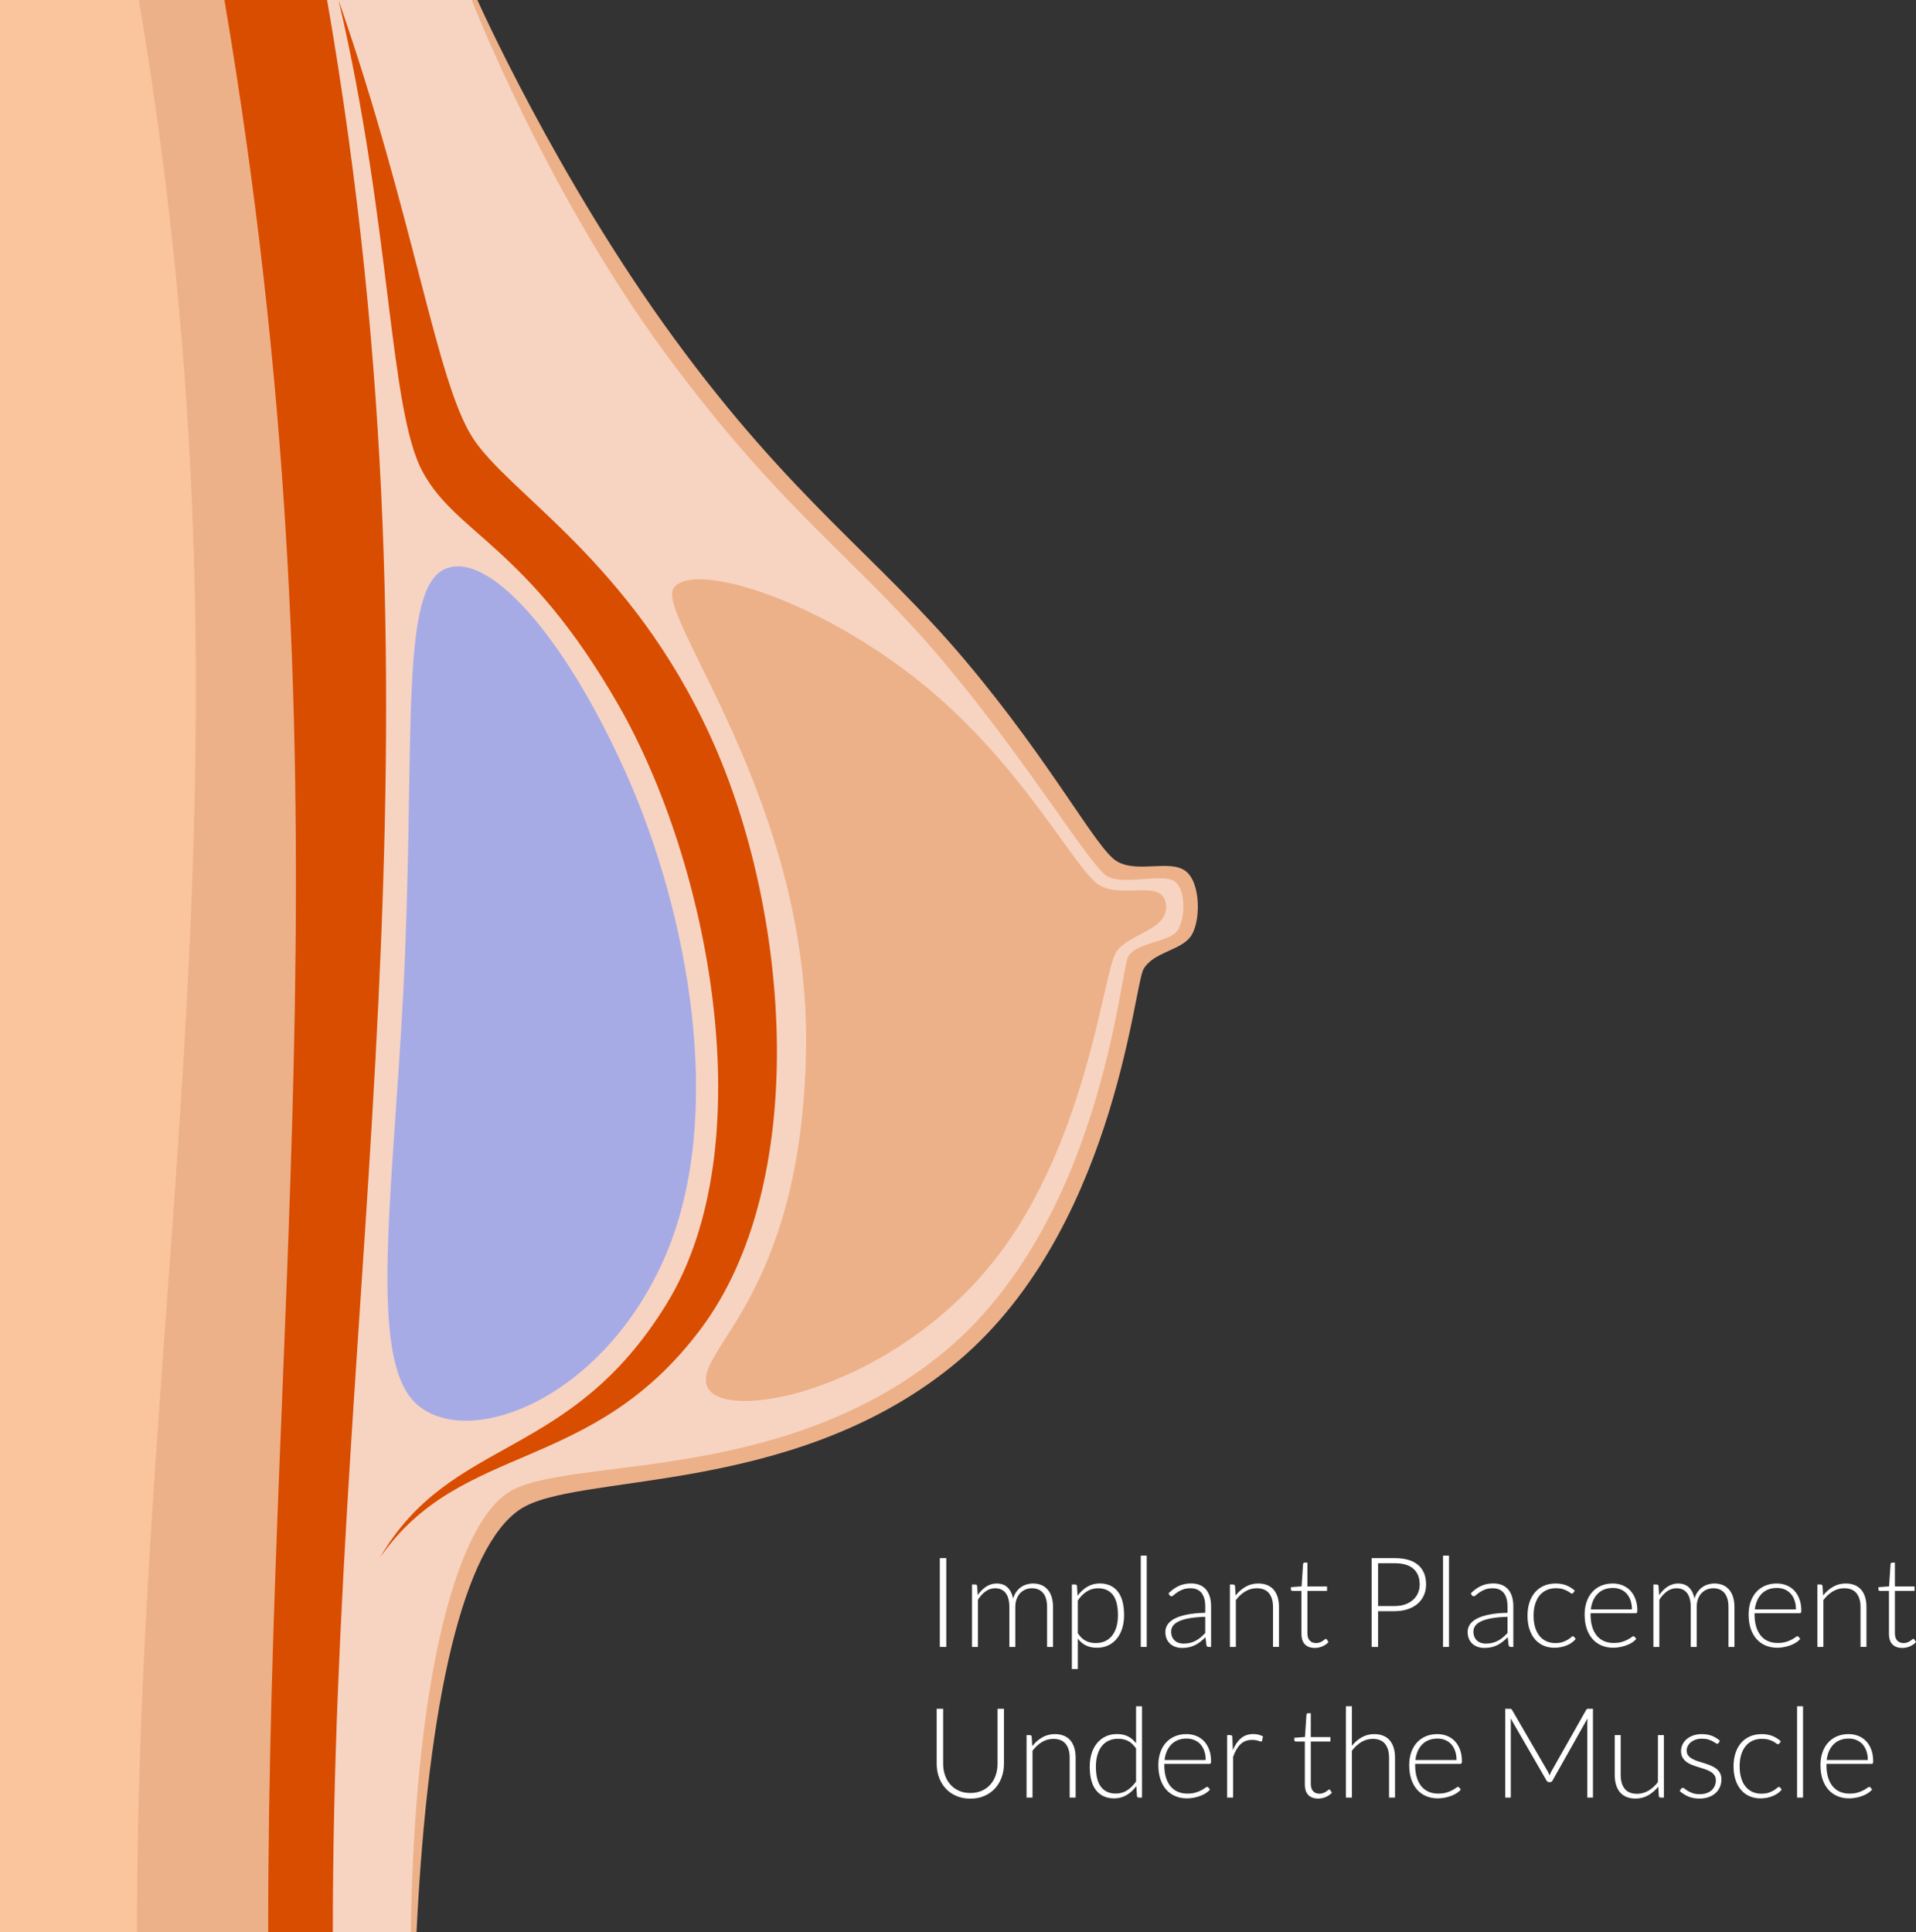
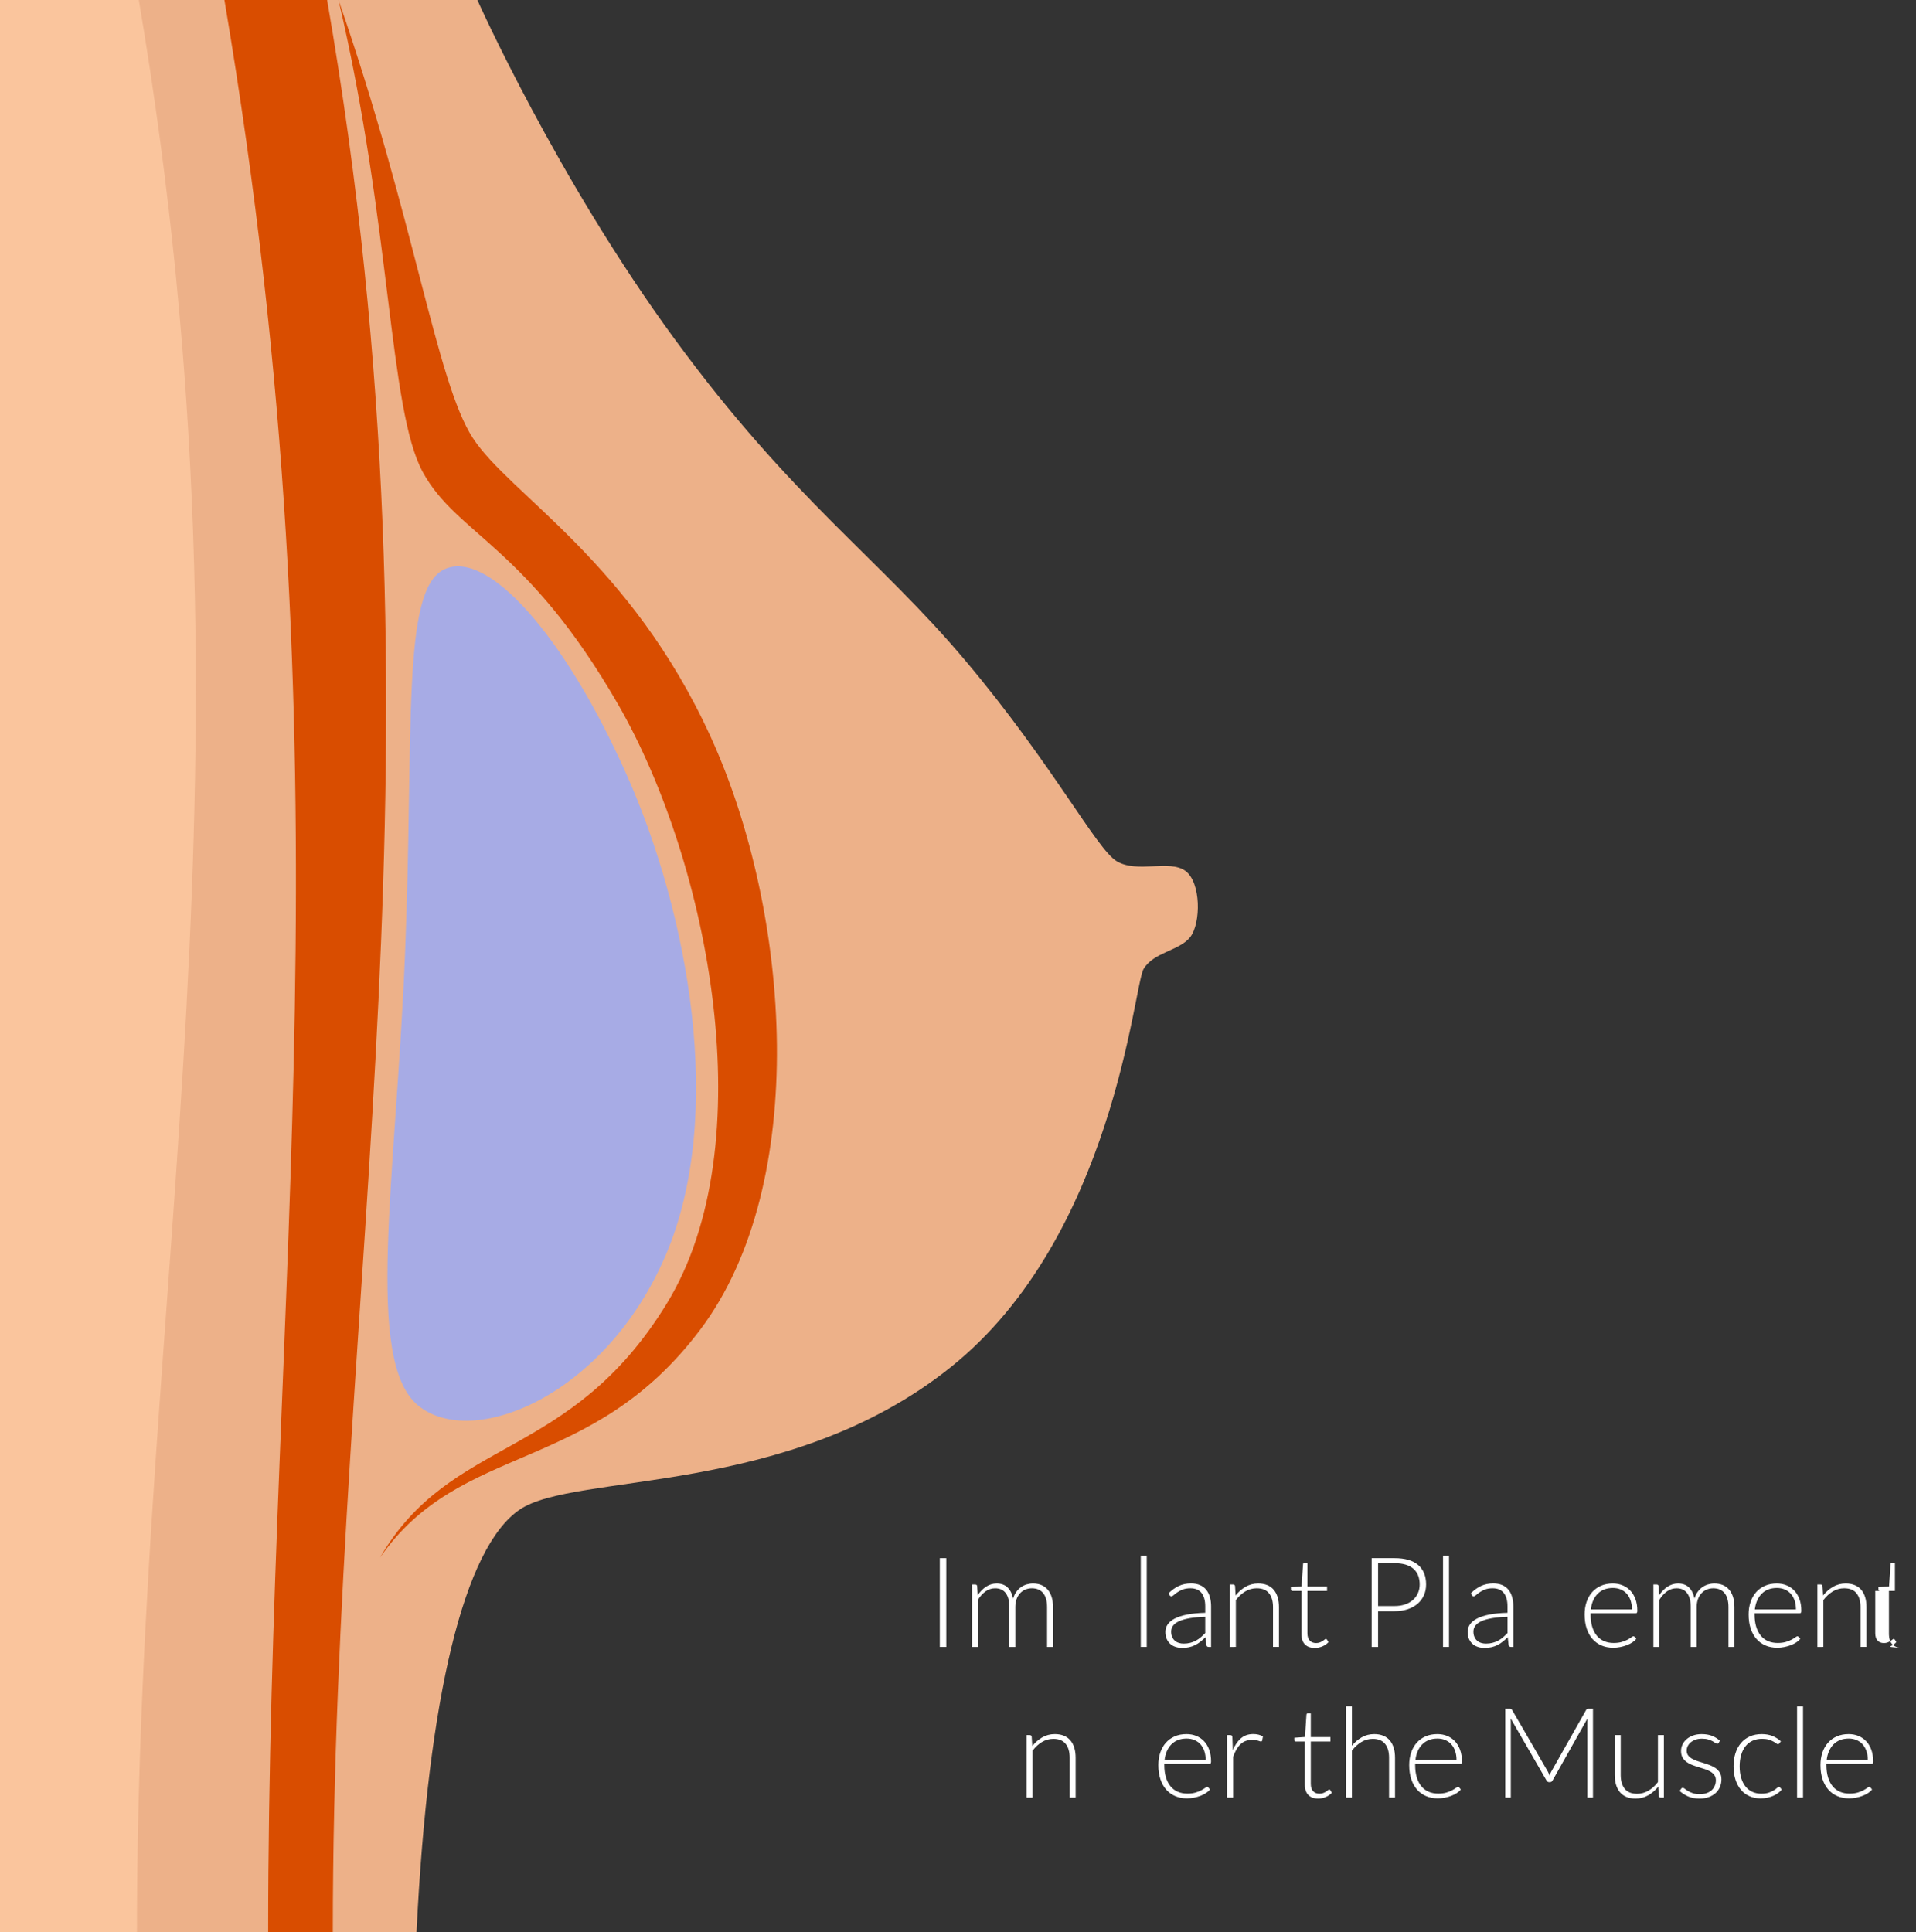
<svg xmlns="http://www.w3.org/2000/svg" xmlns:xlink="http://www.w3.org/1999/xlink" version="1.1" id="Layer_1" x="0px" y="0px" width="335.808px" height="338.666px" viewBox="0 0 335.808 338.666" enable-background="new 0 0 335.808 338.666" xml:space="preserve">
  <rect x="0" y="0" width="335.808" height="338.666" fill="#333333" stroke="none" />
  <g>
    <defs>
      <rect id="SVGID_1_" width="209.943" height="338.666" />
    </defs>
    <clipPath id="SVGID_2_">
      <use xlink:href="#SVGID_1_" overflow="visible" />
    </clipPath>
    <path clip-path="url(#SVGID_2_)" fill="#EDB189" d="M73.001,338.666H55.333c0-113.667,22-207.334-1-338.666h29.334   c0,0,13.865,31.13,34.53,59.372s35.716,38.256,51.028,56.451c15.312,18.196,22.918,32.979,26.496,35.126   c3.578,2.148,9.197-0.33,12.006,1.675s2.771,9.21,0.875,11.625s-6.441,2.631-8.18,5.604c-1.737,2.973-5.195,46.859-33.758,69.753   s-65.907,18.37-75.609,25.007C81.353,271.249,75.022,297.251,73.001,338.666" />
-     <path clip-path="url(#SVGID_2_)" fill="#F7D4C2" d="M72.001,338.666H55.333c0-113.667,22-207.334-1-338.666h28.334   c0,0,12.865,33.13,33.53,61.372s33.716,36.256,49.028,54.451c15.312,18.196,25.928,36.228,28.912,37.813   c2.985,1.586,9.625-0.654,11.75,0.865c2.127,1.518,1.821,7.035,0.322,8.811c-1.498,1.778-6.895,1.908-8.426,4.238   c-1.531,2.329-4.557,47.162-33.119,70.056s-65.793,17.539-75.609,24.007C79.238,268.079,72.575,297.206,72.001,338.666" />
    <path clip-path="url(#SVGID_2_)" fill="#A7ABE5" d="M77.83,99.805c-7.552,3.655-5.241,28.277-6.851,67.602   c-1.611,39.323-7.139,71.142,2.289,78.926c9.43,7.784,32.69-1.494,43.334-26.167c10.645-24.672,4.025-60.168-6.825-84.507   C98.928,111.32,85.382,96.149,77.83,99.805" />
    <path clip-path="url(#SVGID_2_)" fill="#EDB189" d="M118.103,102.999c-3.5,4.667,23.92,37.382,23.166,81s-19.832,52.667-17.332,59   s29.999,1.333,48.332-19.667c18.334-21,20.986-53.312,23.438-56.588c2.451-3.276,9.21-3.778,8.646-8.245   c-0.564-4.466-7.287-1.016-11.49-3.246c-4.205-2.23-13.26-20.92-31.426-35.587C143.269,104.999,121.603,98.332,118.103,102.999" />
    <path clip-path="url(#SVGID_2_)" fill="#FAC59D" d="M54.333,0H0v338.666h55.333C55.333,224,77,130.666,54.333,0" />
    <path clip-path="url(#SVGID_2_)" fill="#EDB189" d="M47.333,0h-23C47,134,24,224.666,24,338.666h27.333   C51.333,224,70,130.666,47.333,0" />
    <path clip-path="url(#SVGID_2_)" fill="#D94D00" d="M57.333,0h-18C62,134,47,224.666,47,338.666h11.333   C58.333,224,80,130.666,57.333,0" />
    <path clip-path="url(#SVGID_2_)" fill="#D94D00" d="M59.333,0c9.31,39.669,8.77,71.749,14.77,82.749s18.224,12.872,34.25,40.75   s25.527,77.232,8.5,105s-37.779,23.04-50.25,44.5c14.209-20.446,36.954-14.424,56.166-39.999   c19.213-25.575,15.889-72.857,1.834-103.751s-35.333-42.583-41.75-52.5S72.683,38.488,59.333,0" />
  </g>
  <g>
    <path fill="#FFFFFF" d="M165.85,288.666h-1.133v-15.565h1.133V288.666z" />
    <path fill="#FFFFFF" d="M170.36,288.666v-10.945h0.571c0.191,0,0.301,0.092,0.33,0.275l0.1,1.584   c0.213-0.301,0.439-0.575,0.682-0.825c0.242-0.249,0.501-0.464,0.775-0.644c0.275-0.18,0.568-0.318,0.88-0.418   c0.312-0.099,0.64-0.148,0.985-0.148c0.799,0,1.437,0.233,1.913,0.698c0.478,0.466,0.8,1.113,0.969,1.941   c0.132-0.454,0.316-0.847,0.555-1.177c0.237-0.33,0.511-0.603,0.817-0.819c0.308-0.216,0.643-0.378,1.005-0.484   c0.362-0.105,0.734-0.159,1.115-0.159c0.542,0,1.028,0.09,1.461,0.27c0.432,0.18,0.8,0.445,1.104,0.798   c0.304,0.352,0.536,0.784,0.697,1.298s0.242,1.1,0.242,1.76v6.996h-1.045v-6.996c0-1.07-0.231-1.887-0.693-2.447   c-0.462-0.562-1.122-0.842-1.98-0.842c-0.381,0-0.746,0.07-1.094,0.209c-0.349,0.14-0.657,0.347-0.925,0.622   c-0.268,0.274-0.48,0.617-0.638,1.028c-0.157,0.41-0.236,0.887-0.236,1.43v6.996h-1.045v-6.996c0-1.063-0.213-1.877-0.638-2.442   c-0.426-0.564-1.046-0.847-1.859-0.847c-0.594,0-1.145,0.178-1.65,0.533c-0.506,0.356-0.957,0.85-1.353,1.479v8.272H170.36z" />
-     <path fill="#FFFFFF" d="M187.86,292.538v-14.817h0.571c0.096,0,0.173,0.021,0.231,0.061c0.059,0.041,0.092,0.112,0.099,0.215   l0.1,1.694c0.483-0.66,1.051-1.185,1.699-1.573c0.649-0.389,1.377-0.583,2.184-0.583c1.35,0,2.398,0.466,3.146,1.396   c0.748,0.932,1.122,2.329,1.122,4.191c0,0.8-0.104,1.546-0.313,2.238c-0.209,0.693-0.515,1.295-0.918,1.804   c-0.403,0.51-0.9,0.912-1.49,1.205c-0.591,0.293-1.271,0.439-2.041,0.439c-0.748,0-1.394-0.136-1.936-0.406   c-0.543-0.271-1.013-0.675-1.408-1.21v5.346H187.86z M192.447,278.381c-0.727,0-1.385,0.189-1.975,0.566   c-0.591,0.378-1.113,0.904-1.567,1.579v5.741c0.418,0.631,0.882,1.075,1.392,1.331c0.51,0.257,1.091,0.386,1.743,0.386   c0.646,0,1.21-0.117,1.694-0.353c0.483-0.234,0.889-0.566,1.215-0.995c0.326-0.43,0.572-0.942,0.737-1.54s0.248-1.256,0.248-1.975   c0-1.628-0.3-2.825-0.896-3.592C194.439,278.765,193.576,278.381,192.447,278.381z" />
    <path fill="#FFFFFF" d="M200.983,272.661v16.005h-1.045v-16.005H200.983z" />
    <path fill="#FFFFFF" d="M211.84,288.666c-0.22,0-0.355-0.103-0.406-0.308l-0.154-1.397c-0.301,0.294-0.6,0.558-0.896,0.792   c-0.297,0.235-0.607,0.433-0.93,0.594c-0.322,0.162-0.671,0.284-1.045,0.369c-0.374,0.084-0.785,0.126-1.232,0.126   c-0.374,0-0.736-0.055-1.089-0.165c-0.352-0.109-0.663-0.278-0.935-0.506s-0.489-0.519-0.654-0.874   c-0.165-0.356-0.248-0.783-0.248-1.282c0-0.462,0.132-0.891,0.396-1.287c0.264-0.396,0.676-0.74,1.237-1.033   c0.561-0.294,1.283-0.528,2.167-0.704s1.945-0.279,3.185-0.309v-1.144c0-1.012-0.219-1.791-0.654-2.338   c-0.437-0.546-1.084-0.819-1.941-0.819c-0.528,0-0.978,0.073-1.348,0.22c-0.371,0.147-0.685,0.309-0.94,0.484   c-0.257,0.176-0.466,0.338-0.627,0.484c-0.162,0.146-0.298,0.22-0.407,0.22c-0.146,0-0.257-0.066-0.33-0.198l-0.188-0.318   c0.572-0.572,1.174-1.005,1.805-1.299c0.63-0.293,1.346-0.439,2.145-0.439c0.587,0,1.101,0.094,1.54,0.28   c0.44,0.188,0.805,0.455,1.095,0.803c0.29,0.349,0.508,0.771,0.654,1.266s0.22,1.047,0.22,1.655v7.128H211.84z M207.44,288.083   c0.425,0,0.815-0.046,1.171-0.138c0.356-0.092,0.686-0.22,0.99-0.385s0.589-0.361,0.853-0.589c0.264-0.227,0.524-0.473,0.781-0.736   v-2.85c-1.041,0.029-1.938,0.108-2.689,0.236c-0.752,0.129-1.371,0.303-1.859,0.522c-0.487,0.221-0.847,0.482-1.078,0.787   c-0.23,0.305-0.346,0.65-0.346,1.039c0,0.367,0.06,0.685,0.181,0.952s0.281,0.487,0.479,0.659c0.198,0.173,0.43,0.3,0.693,0.38   C206.879,288.043,207.154,288.083,207.44,288.083z" />
    <path fill="#FFFFFF" d="M215.559,288.666v-10.945h0.571c0.191,0,0.301,0.092,0.33,0.275l0.1,1.65   c0.498-0.631,1.079-1.139,1.743-1.524c0.664-0.385,1.402-0.577,2.217-0.577c0.601,0,1.131,0.096,1.589,0.286   c0.459,0.19,0.838,0.466,1.139,0.825s0.528,0.792,0.683,1.298c0.153,0.506,0.23,1.078,0.23,1.716v6.996h-1.045v-6.996   c0-1.026-0.234-1.831-0.704-2.414c-0.469-0.583-1.188-0.875-2.156-0.875c-0.719,0-1.386,0.186-2.002,0.556   c-0.615,0.37-1.166,0.878-1.649,1.523v8.206H215.559z" />
    <path fill="#FFFFFF" d="M230.44,288.842c-0.74,0-1.316-0.205-1.727-0.616c-0.411-0.41-0.616-1.045-0.616-1.902v-7.48h-1.573   c-0.08,0-0.146-0.021-0.197-0.065c-0.052-0.044-0.077-0.106-0.077-0.188v-0.407l1.87-0.132l0.261-3.916   c0.008-0.065,0.034-0.124,0.082-0.176c0.047-0.051,0.11-0.077,0.19-0.077h0.489v4.181h3.443v0.78h-3.443v7.425   c0,0.301,0.039,0.56,0.115,0.776c0.077,0.216,0.184,0.394,0.319,0.533s0.295,0.242,0.479,0.308c0.184,0.066,0.381,0.1,0.594,0.1   c0.265,0,0.491-0.039,0.683-0.116c0.19-0.076,0.355-0.161,0.495-0.253c0.139-0.092,0.253-0.176,0.341-0.253   s0.157-0.115,0.209-0.115c0.059,0,0.117,0.037,0.176,0.11l0.286,0.462c-0.279,0.308-0.633,0.556-1.062,0.742   S230.902,288.842,230.44,288.842z" />
    <path fill="#FFFFFF" d="M241.528,282.396v6.27h-1.122v-15.565h4.016c1.826,0,3.202,0.4,4.13,1.199   c0.928,0.8,1.392,1.94,1.392,3.421c0,0.683-0.126,1.31-0.379,1.881c-0.253,0.572-0.618,1.065-1.095,1.479   c-0.477,0.415-1.056,0.737-1.738,0.969c-0.682,0.23-1.452,0.347-2.31,0.347H241.528z M241.528,281.494h2.894   c0.688,0,1.305-0.096,1.848-0.286s1.003-0.455,1.381-0.792c0.377-0.337,0.667-0.735,0.869-1.193   c0.201-0.458,0.302-0.959,0.302-1.502c0-1.195-0.368-2.115-1.105-2.761c-0.736-0.646-1.835-0.968-3.294-0.968h-2.894V281.494z" />
    <path fill="#FFFFFF" d="M253.958,272.661v16.005h-1.045v-16.005H253.958z" />
    <path fill="#FFFFFF" d="M264.814,288.666c-0.22,0-0.355-0.103-0.406-0.308l-0.154-1.397c-0.301,0.294-0.6,0.558-0.896,0.792   c-0.297,0.235-0.607,0.433-0.93,0.594c-0.322,0.162-0.671,0.284-1.045,0.369c-0.374,0.084-0.785,0.126-1.232,0.126   c-0.374,0-0.736-0.055-1.089-0.165c-0.352-0.109-0.663-0.278-0.935-0.506s-0.489-0.519-0.654-0.874   c-0.165-0.356-0.248-0.783-0.248-1.282c0-0.462,0.132-0.891,0.396-1.287c0.264-0.396,0.676-0.74,1.237-1.033   c0.561-0.294,1.283-0.528,2.167-0.704s1.945-0.279,3.185-0.309v-1.144c0-1.012-0.219-1.791-0.654-2.338   c-0.437-0.546-1.084-0.819-1.941-0.819c-0.528,0-0.978,0.073-1.348,0.22c-0.371,0.147-0.685,0.309-0.94,0.484   c-0.257,0.176-0.466,0.338-0.627,0.484c-0.162,0.146-0.298,0.22-0.407,0.22c-0.146,0-0.257-0.066-0.33-0.198l-0.188-0.318   c0.572-0.572,1.174-1.005,1.805-1.299c0.63-0.293,1.346-0.439,2.145-0.439c0.587,0,1.101,0.094,1.54,0.28   c0.44,0.188,0.805,0.455,1.095,0.803c0.29,0.349,0.508,0.771,0.654,1.266s0.22,1.047,0.22,1.655v7.128H264.814z M260.415,288.083   c0.425,0,0.815-0.046,1.171-0.138c0.356-0.092,0.686-0.22,0.99-0.385s0.589-0.361,0.853-0.589c0.264-0.227,0.524-0.473,0.781-0.736   v-2.85c-1.041,0.029-1.938,0.108-2.689,0.236c-0.752,0.129-1.371,0.303-1.859,0.522c-0.487,0.221-0.847,0.482-1.078,0.787   c-0.23,0.305-0.346,0.65-0.346,1.039c0,0.367,0.06,0.685,0.181,0.952s0.281,0.487,0.479,0.659c0.198,0.173,0.43,0.3,0.693,0.38   C259.854,288.043,260.129,288.083,260.415,288.083z" />
-     <path fill="#FFFFFF" d="M275.738,279.184c-0.037,0.037-0.072,0.068-0.104,0.094c-0.033,0.026-0.079,0.039-0.138,0.039   c-0.073,0-0.175-0.05-0.303-0.148c-0.128-0.1-0.299-0.208-0.512-0.325s-0.479-0.226-0.797-0.324   c-0.319-0.099-0.706-0.148-1.161-0.148c-0.631,0-1.189,0.111-1.677,0.335c-0.488,0.225-0.898,0.545-1.232,0.963   s-0.589,0.924-0.765,1.518c-0.176,0.595-0.264,1.262-0.264,2.003c0,0.77,0.09,1.451,0.27,2.046c0.18,0.594,0.435,1.094,0.765,1.501   s0.729,0.717,1.198,0.93c0.47,0.213,0.99,0.319,1.562,0.319c0.528,0,0.97-0.062,1.325-0.188c0.355-0.124,0.649-0.26,0.88-0.407   c0.231-0.146,0.415-0.282,0.551-0.406c0.135-0.125,0.243-0.188,0.324-0.188c0.095,0,0.168,0.037,0.22,0.11l0.286,0.352   c-0.169,0.22-0.382,0.426-0.638,0.616c-0.257,0.19-0.547,0.355-0.869,0.495c-0.323,0.14-0.673,0.247-1.051,0.324   s-0.771,0.115-1.183,0.115c-0.696,0-1.333-0.126-1.908-0.379c-0.576-0.253-1.071-0.62-1.485-1.101   c-0.414-0.479-0.736-1.068-0.968-1.765c-0.23-0.697-0.347-1.489-0.347-2.376c0-0.837,0.11-1.599,0.33-2.288   s0.541-1.283,0.963-1.782c0.421-0.499,0.938-0.886,1.551-1.161c0.612-0.274,1.314-0.412,2.106-0.412   c0.711,0,1.344,0.114,1.897,0.341c0.554,0.228,1.036,0.536,1.446,0.924L275.738,279.184z" />
    <path fill="#FFFFFF" d="M282.668,277.545c0.616,0,1.186,0.106,1.71,0.319s0.979,0.522,1.364,0.93   c0.385,0.406,0.686,0.907,0.902,1.501c0.216,0.594,0.324,1.276,0.324,2.046c0,0.161-0.023,0.271-0.071,0.33   s-0.123,0.088-0.226,0.088h-7.898v0.209c0,0.821,0.096,1.544,0.286,2.167c0.19,0.624,0.462,1.146,0.814,1.567   c0.352,0.422,0.777,0.739,1.275,0.952c0.499,0.213,1.057,0.318,1.672,0.318c0.551,0,1.027-0.061,1.431-0.181   c0.403-0.121,0.742-0.257,1.018-0.407c0.274-0.15,0.493-0.286,0.654-0.407s0.278-0.182,0.352-0.182c0.096,0,0.169,0.037,0.221,0.11   l0.286,0.352c-0.177,0.22-0.409,0.426-0.699,0.616c-0.289,0.19-0.612,0.354-0.968,0.489s-0.737,0.244-1.144,0.325   c-0.407,0.08-0.816,0.12-1.227,0.12c-0.748,0-1.431-0.13-2.046-0.39c-0.616-0.261-1.146-0.641-1.586-1.139   c-0.441-0.499-0.782-1.109-1.023-1.832c-0.241-0.722-0.361-1.549-0.361-2.48c0-0.784,0.112-1.509,0.336-2.172   c0.224-0.664,0.546-1.236,0.968-1.717c0.422-0.479,0.938-0.855,1.551-1.127S281.891,277.545,282.668,277.545z M282.684,278.326   c-0.563,0-1.069,0.088-1.516,0.264s-0.833,0.429-1.158,0.759c-0.326,0.33-0.59,0.727-0.791,1.188s-0.335,0.979-0.401,1.551h7.205   c0-0.587-0.08-1.112-0.241-1.578s-0.389-0.86-0.681-1.183c-0.293-0.322-0.645-0.57-1.055-0.742   C283.636,278.412,283.182,278.326,282.684,278.326z" />
    <path fill="#FFFFFF" d="M289.784,288.666v-10.945h0.571c0.191,0,0.301,0.092,0.33,0.275l0.1,1.584   c0.213-0.301,0.439-0.575,0.682-0.825c0.242-0.249,0.501-0.464,0.775-0.644c0.275-0.18,0.568-0.318,0.88-0.418   c0.312-0.099,0.64-0.148,0.985-0.148c0.799,0,1.437,0.233,1.913,0.698c0.478,0.466,0.8,1.113,0.969,1.941   c0.132-0.454,0.316-0.847,0.555-1.177c0.237-0.33,0.511-0.603,0.817-0.819c0.308-0.216,0.643-0.378,1.005-0.484   c0.362-0.105,0.734-0.159,1.115-0.159c0.542,0,1.028,0.09,1.461,0.27c0.432,0.18,0.8,0.445,1.104,0.798   c0.304,0.352,0.536,0.784,0.697,1.298s0.242,1.1,0.242,1.76v6.996h-1.045v-6.996c0-1.07-0.231-1.887-0.693-2.447   c-0.462-0.562-1.122-0.842-1.98-0.842c-0.381,0-0.746,0.07-1.094,0.209c-0.349,0.14-0.657,0.347-0.925,0.622   c-0.268,0.274-0.48,0.617-0.638,1.028c-0.157,0.41-0.236,0.887-0.236,1.43v6.996h-1.045v-6.996c0-1.063-0.213-1.877-0.638-2.442   c-0.426-0.564-1.046-0.847-1.859-0.847c-0.594,0-1.145,0.178-1.65,0.533c-0.506,0.356-0.957,0.85-1.353,1.479v8.272H289.784z" />
    <path fill="#FFFFFF" d="M311.41,277.545c0.616,0,1.186,0.106,1.71,0.319s0.979,0.522,1.364,0.93   c0.385,0.406,0.686,0.907,0.902,1.501c0.216,0.594,0.324,1.276,0.324,2.046c0,0.161-0.023,0.271-0.071,0.33   s-0.123,0.088-0.226,0.088h-7.898v0.209c0,0.821,0.096,1.544,0.286,2.167c0.19,0.624,0.462,1.146,0.814,1.567   c0.352,0.422,0.777,0.739,1.275,0.952c0.499,0.213,1.057,0.318,1.672,0.318c0.551,0,1.027-0.061,1.431-0.181   c0.403-0.121,0.742-0.257,1.018-0.407c0.274-0.15,0.493-0.286,0.654-0.407s0.278-0.182,0.352-0.182c0.096,0,0.169,0.037,0.221,0.11   l0.286,0.352c-0.177,0.22-0.409,0.426-0.699,0.616c-0.289,0.19-0.612,0.354-0.968,0.489s-0.737,0.244-1.144,0.325   c-0.407,0.08-0.816,0.12-1.227,0.12c-0.748,0-1.431-0.13-2.046-0.39c-0.616-0.261-1.146-0.641-1.586-1.139   c-0.441-0.499-0.782-1.109-1.023-1.832c-0.241-0.722-0.361-1.549-0.361-2.48c0-0.784,0.112-1.509,0.336-2.172   c0.224-0.664,0.546-1.236,0.968-1.717c0.422-0.479,0.938-0.855,1.551-1.127S310.633,277.545,311.41,277.545z M311.426,278.326   c-0.563,0-1.069,0.088-1.516,0.264s-0.833,0.429-1.158,0.759c-0.326,0.33-0.59,0.727-0.791,1.188s-0.335,0.979-0.401,1.551h7.205   c0-0.587-0.08-1.112-0.241-1.578s-0.389-0.86-0.681-1.183c-0.293-0.322-0.645-0.57-1.055-0.742   C312.378,278.412,311.924,278.326,311.426,278.326z" />
    <path fill="#FFFFFF" d="M318.526,288.666v-10.945h0.571c0.191,0,0.301,0.092,0.33,0.275l0.1,1.65   c0.498-0.631,1.079-1.139,1.743-1.524c0.664-0.385,1.402-0.577,2.217-0.577c0.601,0,1.131,0.096,1.589,0.286   c0.459,0.19,0.838,0.466,1.139,0.825s0.528,0.792,0.683,1.298c0.153,0.506,0.23,1.078,0.23,1.716v6.996h-1.045v-6.996   c0-1.026-0.234-1.831-0.704-2.414c-0.469-0.583-1.188-0.875-2.156-0.875c-0.719,0-1.386,0.186-2.002,0.556   c-0.615,0.37-1.166,0.878-1.649,1.523v8.206H318.526z" />
-     <path fill="#FFFFFF" d="M333.409,288.842c-0.74,0-1.316-0.205-1.727-0.616c-0.411-0.41-0.616-1.045-0.616-1.902v-7.48h-1.573   c-0.08,0-0.146-0.021-0.197-0.065c-0.052-0.044-0.077-0.106-0.077-0.188v-0.407l1.87-0.132l0.261-3.916   c0.008-0.065,0.034-0.124,0.082-0.176c0.047-0.051,0.11-0.077,0.19-0.077h0.489v4.181h3.443v0.78h-3.443v7.425   c0,0.301,0.039,0.56,0.115,0.776c0.077,0.216,0.184,0.394,0.319,0.533s0.295,0.242,0.479,0.308c0.184,0.066,0.381,0.1,0.594,0.1   c0.265,0,0.491-0.039,0.683-0.116c0.19-0.076,0.355-0.161,0.495-0.253c0.139-0.092,0.253-0.176,0.341-0.253   s0.157-0.115,0.209-0.115c0.059,0,0.117,0.037,0.176,0.11l0.286,0.462c-0.279,0.308-0.633,0.556-1.062,0.742   S333.871,288.842,333.409,288.842z" />
-     <path fill="#FFFFFF" d="M170.063,314.264c0.747,0,1.417-0.131,2.007-0.391c0.591-0.261,1.091-0.622,1.502-1.084   c0.41-0.462,0.724-1.006,0.94-1.633c0.216-0.627,0.324-1.304,0.324-2.03v-9.625h1.122v9.625c0,0.858-0.136,1.66-0.407,2.404   s-0.662,1.393-1.171,1.946c-0.51,0.554-1.13,0.988-1.859,1.304s-1.549,0.473-2.458,0.473c-0.91,0-1.729-0.157-2.459-0.473   s-1.35-0.75-1.859-1.304s-0.899-1.202-1.171-1.946s-0.407-1.546-0.407-2.404v-9.625h1.133v9.614c0,0.727,0.108,1.402,0.324,2.029   c0.217,0.627,0.528,1.172,0.936,1.634s0.905,0.825,1.496,1.089C168.646,314.132,169.315,314.264,170.063,314.264z" />
+     <path fill="#FFFFFF" d="M333.409,288.842c-0.74,0-1.316-0.205-1.727-0.616c-0.411-0.41-0.616-1.045-0.616-1.902v-7.48h-1.573   c-0.08,0-0.146-0.021-0.197-0.065c-0.052-0.044-0.077-0.106-0.077-0.188v-0.407l1.87-0.132l0.261-3.916   c0.008-0.065,0.034-0.124,0.082-0.176c0.047-0.051,0.11-0.077,0.19-0.077h0.489v4.181v0.78h-3.443v7.425   c0,0.301,0.039,0.56,0.115,0.776c0.077,0.216,0.184,0.394,0.319,0.533s0.295,0.242,0.479,0.308c0.184,0.066,0.381,0.1,0.594,0.1   c0.265,0,0.491-0.039,0.683-0.116c0.19-0.076,0.355-0.161,0.495-0.253c0.139-0.092,0.253-0.176,0.341-0.253   s0.157-0.115,0.209-0.115c0.059,0,0.117,0.037,0.176,0.11l0.286,0.462c-0.279,0.308-0.633,0.556-1.062,0.742   S333.871,288.842,333.409,288.842z" />
    <path fill="#FFFFFF" d="M179.919,315.066v-10.945h0.571c0.191,0,0.301,0.092,0.33,0.275l0.1,1.65   c0.498-0.631,1.079-1.139,1.743-1.524c0.664-0.385,1.402-0.577,2.217-0.577c0.601,0,1.131,0.096,1.589,0.286   c0.459,0.19,0.838,0.466,1.139,0.825s0.528,0.792,0.683,1.298c0.153,0.506,0.23,1.078,0.23,1.716v6.996h-1.045v-6.996   c0-1.026-0.234-1.831-0.704-2.414c-0.469-0.583-1.188-0.875-2.156-0.875c-0.719,0-1.386,0.186-2.002,0.556   c-0.615,0.37-1.166,0.878-1.649,1.523v8.206H179.919z" />
-     <path fill="#FFFFFF" d="M199.582,315.066c-0.181,0-0.286-0.096-0.315-0.286l-0.11-1.727c-0.484,0.66-1.052,1.185-1.701,1.572   c-0.65,0.39-1.379,0.583-2.187,0.583c-1.344,0-2.392-0.465-3.145-1.396s-1.129-2.328-1.129-4.191c0-0.799,0.104-1.545,0.313-2.238   c0.21-0.693,0.518-1.294,0.926-1.804c0.407-0.51,0.907-0.911,1.498-1.205c0.591-0.293,1.272-0.439,2.043-0.439   c0.741,0,1.384,0.138,1.928,0.412c0.543,0.275,1.014,0.677,1.41,1.205v-6.49h1.045v16.005H199.582z M195.565,314.362   c0.728,0,1.385-0.187,1.973-0.561c0.587-0.374,1.112-0.895,1.575-1.562v-5.774c-0.427-0.624-0.895-1.063-1.405-1.32   c-0.51-0.257-1.089-0.385-1.735-0.385c-0.646,0-1.212,0.117-1.696,0.352s-0.891,0.566-1.217,0.995   c-0.327,0.43-0.573,0.942-0.738,1.54c-0.166,0.599-0.248,1.256-0.248,1.975c0,1.628,0.301,2.825,0.903,3.592   S194.441,314.362,195.565,314.362z" />
    <path fill="#FFFFFF" d="M207.957,303.945c0.616,0,1.186,0.106,1.71,0.319s0.979,0.522,1.364,0.93   c0.385,0.406,0.686,0.907,0.902,1.501c0.216,0.594,0.324,1.276,0.324,2.046c0,0.161-0.023,0.271-0.071,0.33   s-0.123,0.088-0.226,0.088h-7.898v0.209c0,0.821,0.096,1.544,0.286,2.167c0.19,0.624,0.462,1.146,0.814,1.567   c0.352,0.422,0.777,0.739,1.275,0.952c0.499,0.213,1.057,0.318,1.672,0.318c0.551,0,1.027-0.061,1.431-0.181   c0.403-0.121,0.742-0.257,1.018-0.407c0.274-0.15,0.493-0.286,0.654-0.407s0.278-0.182,0.352-0.182c0.096,0,0.169,0.037,0.221,0.11   l0.286,0.352c-0.177,0.22-0.409,0.426-0.699,0.616c-0.289,0.19-0.612,0.354-0.968,0.489s-0.737,0.244-1.144,0.325   c-0.407,0.08-0.816,0.12-1.227,0.12c-0.748,0-1.431-0.13-2.046-0.39c-0.616-0.261-1.146-0.641-1.586-1.139   c-0.441-0.499-0.782-1.109-1.023-1.832c-0.241-0.722-0.361-1.549-0.361-2.48c0-0.784,0.112-1.509,0.336-2.172   c0.224-0.664,0.546-1.236,0.968-1.717c0.422-0.479,0.938-0.855,1.551-1.127S207.18,303.945,207.957,303.945z M207.973,304.727   c-0.563,0-1.069,0.088-1.516,0.264s-0.833,0.429-1.158,0.759c-0.326,0.33-0.59,0.727-0.791,1.188s-0.335,0.979-0.401,1.551h7.205   c0-0.587-0.08-1.112-0.241-1.578s-0.389-0.86-0.681-1.183c-0.293-0.322-0.645-0.57-1.055-0.742   C208.925,304.812,208.471,304.727,207.973,304.727z" />
    <path fill="#FFFFFF" d="M215.074,315.066v-10.945h0.55c0.125,0,0.215,0.026,0.27,0.077c0.055,0.052,0.086,0.14,0.094,0.265   l0.088,2.31c0.352-0.888,0.821-1.582,1.408-2.085c0.586-0.502,1.309-0.753,2.167-0.753c0.33,0,0.634,0.035,0.913,0.104   c0.278,0.069,0.542,0.17,0.792,0.303l-0.144,0.726c-0.021,0.117-0.096,0.176-0.22,0.176c-0.044,0-0.106-0.015-0.188-0.044   c-0.08-0.029-0.182-0.062-0.302-0.099c-0.121-0.037-0.27-0.069-0.446-0.1c-0.176-0.028-0.377-0.044-0.604-0.044   c-0.829,0-1.509,0.257-2.041,0.771c-0.531,0.514-0.962,1.254-1.292,2.222v7.117H215.074z" />
    <path fill="#FFFFFF" d="M231.034,315.242c-0.74,0-1.316-0.205-1.727-0.616c-0.411-0.41-0.616-1.045-0.616-1.902v-7.48h-1.573   c-0.08,0-0.146-0.021-0.197-0.065c-0.052-0.044-0.077-0.106-0.077-0.188v-0.407l1.87-0.132l0.261-3.916   c0.008-0.065,0.034-0.124,0.082-0.176c0.047-0.051,0.11-0.077,0.19-0.077h0.489v4.181h3.443v0.78h-3.443v7.425   c0,0.301,0.039,0.56,0.115,0.776c0.077,0.216,0.184,0.394,0.319,0.533s0.295,0.242,0.479,0.308c0.184,0.066,0.381,0.1,0.594,0.1   c0.265,0,0.491-0.039,0.683-0.116c0.19-0.076,0.355-0.161,0.495-0.253c0.139-0.092,0.253-0.176,0.341-0.253   s0.157-0.115,0.209-0.115c0.059,0,0.117,0.037,0.176,0.11l0.286,0.462c-0.279,0.308-0.633,0.556-1.062,0.742   S231.496,315.242,231.034,315.242z" />
    <path fill="#FFFFFF" d="M235.896,315.066v-16.005h1.045v6.93c0.506-0.623,1.083-1.12,1.732-1.49s1.377-0.556,2.184-0.556   c0.601,0,1.131,0.096,1.589,0.286c0.459,0.19,0.838,0.466,1.139,0.825s0.528,0.792,0.683,1.298c0.153,0.506,0.23,1.078,0.23,1.716   v6.996h-1.045v-6.996c0-1.026-0.234-1.831-0.704-2.414c-0.469-0.583-1.188-0.875-2.156-0.875c-0.719,0-1.386,0.186-2.002,0.556   c-0.615,0.37-1.166,0.878-1.649,1.523v8.206H235.896z" />
    <path fill="#FFFFFF" d="M251.923,303.945c0.616,0,1.186,0.106,1.71,0.319s0.979,0.522,1.364,0.93   c0.385,0.406,0.686,0.907,0.902,1.501c0.216,0.594,0.324,1.276,0.324,2.046c0,0.161-0.023,0.271-0.071,0.33   s-0.123,0.088-0.226,0.088h-7.898v0.209c0,0.821,0.096,1.544,0.286,2.167c0.19,0.624,0.462,1.146,0.814,1.567   c0.352,0.422,0.777,0.739,1.275,0.952c0.499,0.213,1.057,0.318,1.672,0.318c0.551,0,1.027-0.061,1.431-0.181   c0.403-0.121,0.742-0.257,1.018-0.407c0.274-0.15,0.493-0.286,0.654-0.407s0.278-0.182,0.352-0.182c0.096,0,0.169,0.037,0.221,0.11   l0.286,0.352c-0.177,0.22-0.409,0.426-0.699,0.616c-0.289,0.19-0.612,0.354-0.968,0.489s-0.737,0.244-1.144,0.325   c-0.407,0.08-0.816,0.12-1.227,0.12c-0.748,0-1.431-0.13-2.046-0.39c-0.616-0.261-1.146-0.641-1.586-1.139   c-0.441-0.499-0.782-1.109-1.023-1.832c-0.241-0.722-0.361-1.549-0.361-2.48c0-0.784,0.112-1.509,0.336-2.172   c0.224-0.664,0.546-1.236,0.968-1.717c0.422-0.479,0.938-0.855,1.551-1.127S251.146,303.945,251.923,303.945z M251.938,304.727   c-0.563,0-1.069,0.088-1.516,0.264s-0.833,0.429-1.158,0.759c-0.326,0.33-0.59,0.727-0.791,1.188s-0.335,0.979-0.401,1.551h7.205   c0-0.587-0.08-1.112-0.241-1.578s-0.389-0.86-0.681-1.183c-0.293-0.322-0.645-0.57-1.055-0.742   C252.891,304.812,252.437,304.727,251.938,304.727z" />
    <path fill="#FFFFFF" d="M271.58,311.194c0.044-0.117,0.09-0.232,0.138-0.347c0.047-0.113,0.101-0.222,0.159-0.324l6.116-10.813   c0.059-0.095,0.117-0.153,0.176-0.176c0.059-0.021,0.14-0.033,0.242-0.033h0.781v15.565h-0.99v-13.266   c0-0.191,0.011-0.393,0.033-0.605l-6.128,10.879c-0.103,0.191-0.249,0.286-0.439,0.286h-0.176c-0.184,0-0.33-0.095-0.44-0.286   l-6.292-10.89c0.022,0.213,0.033,0.418,0.033,0.616v13.266h-0.979v-15.565h0.771c0.103,0,0.185,0.012,0.247,0.033   c0.062,0.022,0.123,0.081,0.182,0.176l6.281,10.824C271.404,310.74,271.499,310.96,271.58,311.194z" />
    <path fill="#FFFFFF" d="M284.054,304.121v6.996c0,1.027,0.235,1.832,0.707,2.415c0.471,0.583,1.188,0.874,2.151,0.874   c0.714,0,1.38-0.182,1.998-0.544c0.618-0.363,1.174-0.867,1.667-1.513v-8.229h1.045v10.945h-0.576   c-0.203,0-0.308-0.096-0.315-0.286l-0.099-1.628c-0.507,0.631-1.093,1.137-1.757,1.518c-0.665,0.382-1.405,0.572-2.22,0.572   c-0.609,0-1.143-0.095-1.598-0.286c-0.455-0.19-0.833-0.465-1.135-0.824c-0.301-0.359-0.528-0.792-0.683-1.299   c-0.154-0.506-0.231-1.077-0.231-1.716v-6.996H284.054z" />
    <path fill="#FFFFFF" d="M301.213,305.485c-0.051,0.103-0.132,0.154-0.241,0.154c-0.081,0-0.186-0.046-0.313-0.138   c-0.129-0.092-0.298-0.194-0.507-0.308c-0.209-0.114-0.465-0.217-0.77-0.309s-0.677-0.138-1.116-0.138   c-0.396,0-0.758,0.057-1.084,0.171c-0.326,0.113-0.604,0.265-0.836,0.455c-0.23,0.189-0.411,0.411-0.539,0.663   c-0.128,0.253-0.192,0.518-0.192,0.796c0,0.344,0.088,0.629,0.264,0.855c0.177,0.227,0.407,0.421,0.693,0.581   c0.286,0.161,0.61,0.301,0.974,0.417c0.363,0.117,0.735,0.234,1.116,0.352c0.382,0.118,0.754,0.248,1.116,0.391   c0.363,0.144,0.688,0.321,0.974,0.534c0.286,0.212,0.518,0.473,0.693,0.78c0.176,0.309,0.264,0.683,0.264,1.122   c0,0.477-0.086,0.921-0.258,1.331c-0.173,0.411-0.422,0.767-0.748,1.067c-0.327,0.301-0.729,0.539-1.205,0.715   s-1.02,0.264-1.628,0.264c-0.77,0-1.434-0.123-1.991-0.368c-0.557-0.246-1.056-0.566-1.496-0.963l0.254-0.374   c0.036-0.059,0.076-0.103,0.12-0.132c0.045-0.029,0.106-0.044,0.188-0.044c0.095,0,0.213,0.059,0.352,0.176   c0.14,0.118,0.321,0.244,0.545,0.38s0.502,0.262,0.836,0.38c0.334,0.117,0.746,0.176,1.237,0.176c0.462,0,0.869-0.064,1.222-0.192   c0.352-0.129,0.645-0.303,0.88-0.522c0.234-0.221,0.412-0.479,0.533-0.776c0.121-0.297,0.182-0.61,0.182-0.94   c0-0.366-0.088-0.671-0.265-0.913c-0.176-0.241-0.406-0.446-0.692-0.615s-0.61-0.312-0.974-0.43   c-0.363-0.117-0.737-0.234-1.122-0.352s-0.759-0.246-1.122-0.385c-0.363-0.14-0.688-0.315-0.974-0.528s-0.517-0.471-0.692-0.775   c-0.177-0.305-0.265-0.684-0.265-1.139c0-0.389,0.085-0.763,0.253-1.122c0.169-0.359,0.409-0.675,0.721-0.946   c0.312-0.271,0.691-0.487,1.139-0.648s0.949-0.242,1.507-0.242c0.667,0,1.26,0.097,1.776,0.29c0.518,0.193,0.992,0.489,1.425,0.887   L301.213,305.485z" />
    <path fill="#FFFFFF" d="M311.851,305.584c-0.037,0.037-0.072,0.068-0.104,0.094c-0.033,0.026-0.079,0.039-0.138,0.039   c-0.073,0-0.175-0.05-0.303-0.148c-0.128-0.1-0.299-0.208-0.512-0.325s-0.479-0.226-0.797-0.324   c-0.319-0.099-0.706-0.148-1.161-0.148c-0.631,0-1.189,0.111-1.677,0.335c-0.488,0.225-0.898,0.545-1.232,0.963   s-0.589,0.924-0.765,1.518c-0.176,0.595-0.264,1.262-0.264,2.003c0,0.77,0.09,1.451,0.27,2.046c0.18,0.594,0.435,1.094,0.765,1.501   s0.729,0.717,1.198,0.93c0.47,0.213,0.99,0.319,1.562,0.319c0.528,0,0.97-0.062,1.325-0.188c0.355-0.124,0.649-0.26,0.88-0.407   c0.231-0.146,0.415-0.282,0.551-0.406c0.135-0.125,0.243-0.188,0.324-0.188c0.095,0,0.168,0.037,0.22,0.11l0.286,0.352   c-0.169,0.22-0.382,0.426-0.638,0.616c-0.257,0.19-0.547,0.355-0.869,0.495c-0.323,0.14-0.673,0.247-1.051,0.324   s-0.771,0.115-1.183,0.115c-0.696,0-1.333-0.126-1.908-0.379c-0.576-0.253-1.071-0.62-1.485-1.101   c-0.414-0.479-0.736-1.068-0.968-1.765c-0.23-0.697-0.347-1.489-0.347-2.376c0-0.837,0.11-1.599,0.33-2.288   s0.541-1.283,0.963-1.782c0.421-0.499,0.938-0.886,1.551-1.161c0.612-0.274,1.314-0.412,2.106-0.412   c0.711,0,1.344,0.114,1.897,0.341c0.554,0.228,1.036,0.536,1.446,0.924L311.851,305.584z" />
    <path fill="#FFFFFF" d="M316.008,299.062v16.005h-1.045v-16.005H316.008z" />
    <path fill="#FFFFFF" d="M324.005,303.945c0.616,0,1.186,0.106,1.71,0.319s0.979,0.522,1.364,0.93   c0.385,0.406,0.686,0.907,0.902,1.501c0.216,0.594,0.324,1.276,0.324,2.046c0,0.161-0.023,0.271-0.071,0.33   s-0.123,0.088-0.226,0.088h-7.898v0.209c0,0.821,0.096,1.544,0.286,2.167c0.19,0.624,0.462,1.146,0.814,1.567   c0.352,0.422,0.777,0.739,1.275,0.952c0.499,0.213,1.057,0.318,1.672,0.318c0.551,0,1.027-0.061,1.431-0.181   c0.403-0.121,0.742-0.257,1.018-0.407c0.274-0.15,0.493-0.286,0.654-0.407s0.278-0.182,0.352-0.182c0.096,0,0.169,0.037,0.221,0.11   l0.286,0.352c-0.177,0.22-0.409,0.426-0.699,0.616c-0.289,0.19-0.612,0.354-0.968,0.489s-0.737,0.244-1.144,0.325   c-0.407,0.08-0.816,0.12-1.227,0.12c-0.748,0-1.431-0.13-2.046-0.39c-0.616-0.261-1.146-0.641-1.586-1.139   c-0.441-0.499-0.782-1.109-1.023-1.832c-0.241-0.722-0.361-1.549-0.361-2.48c0-0.784,0.112-1.509,0.336-2.172   c0.224-0.664,0.546-1.236,0.968-1.717c0.422-0.479,0.938-0.855,1.551-1.127S323.228,303.945,324.005,303.945z M324.021,304.727   c-0.563,0-1.069,0.088-1.516,0.264s-0.833,0.429-1.158,0.759c-0.326,0.33-0.59,0.727-0.791,1.188s-0.335,0.979-0.401,1.551h7.205   c0-0.587-0.08-1.112-0.241-1.578s-0.389-0.86-0.681-1.183c-0.293-0.322-0.645-0.57-1.055-0.742   C324.973,304.812,324.519,304.727,324.021,304.727z" />
  </g>
</svg>